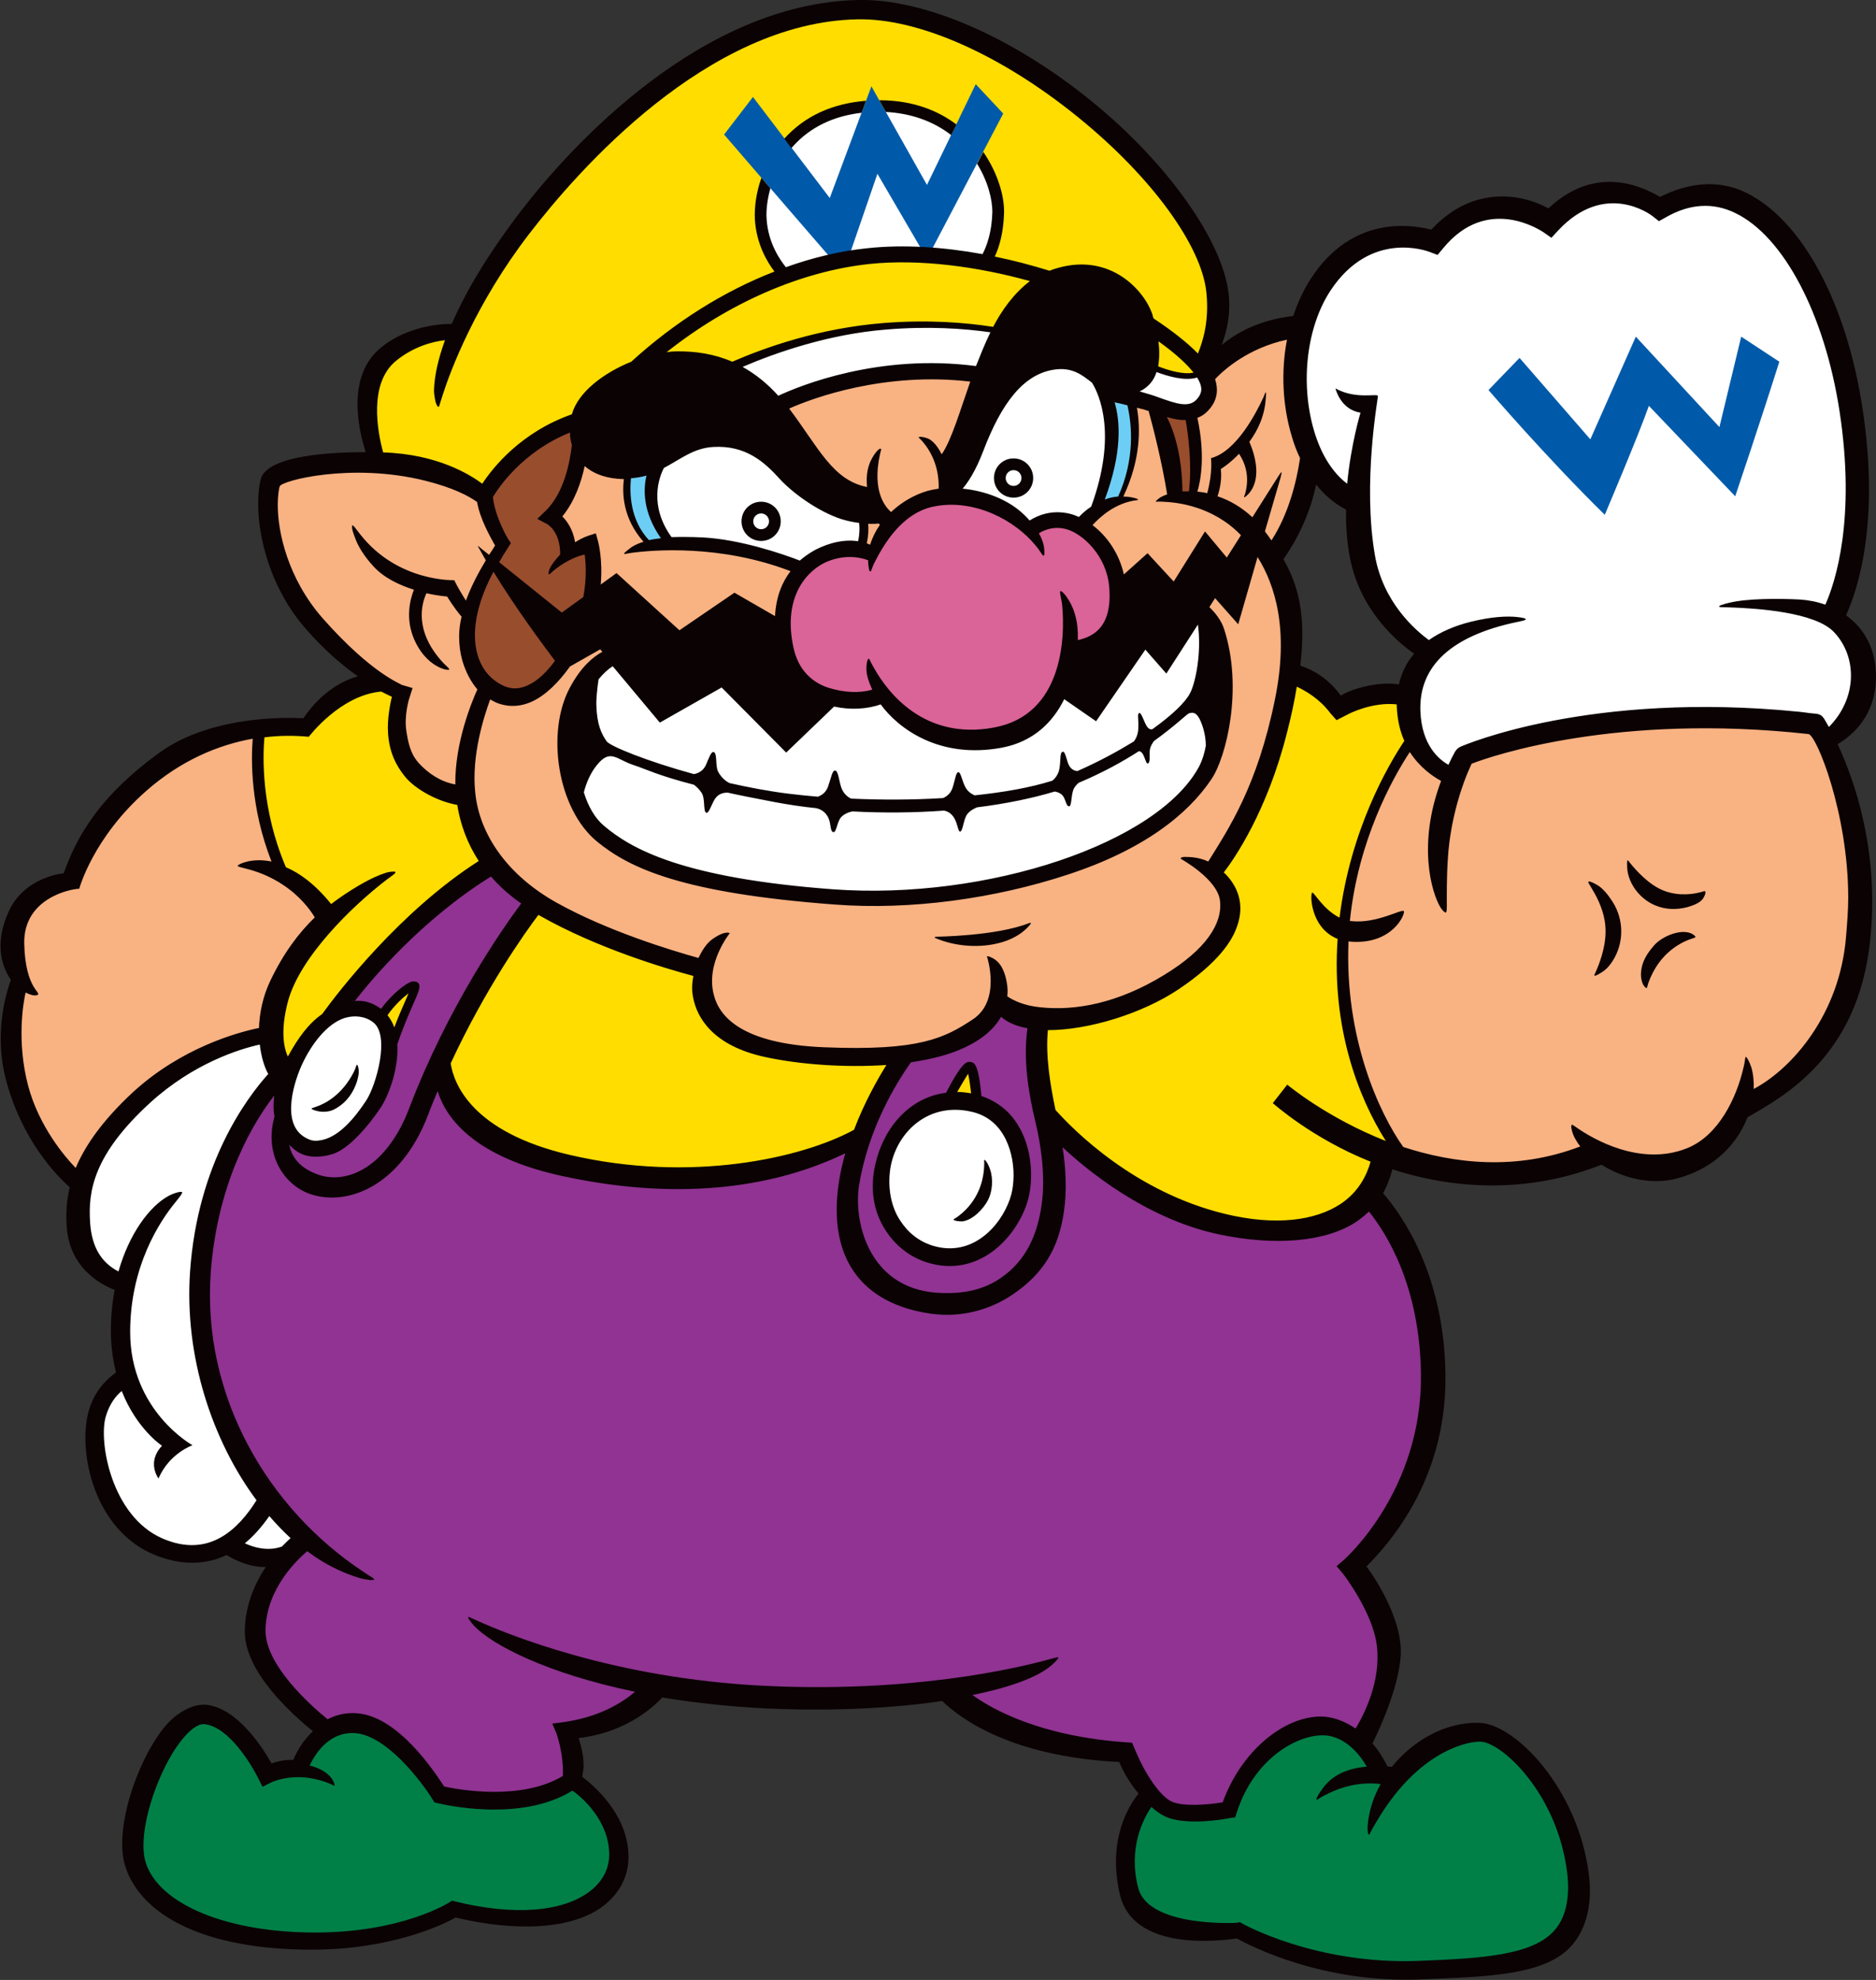
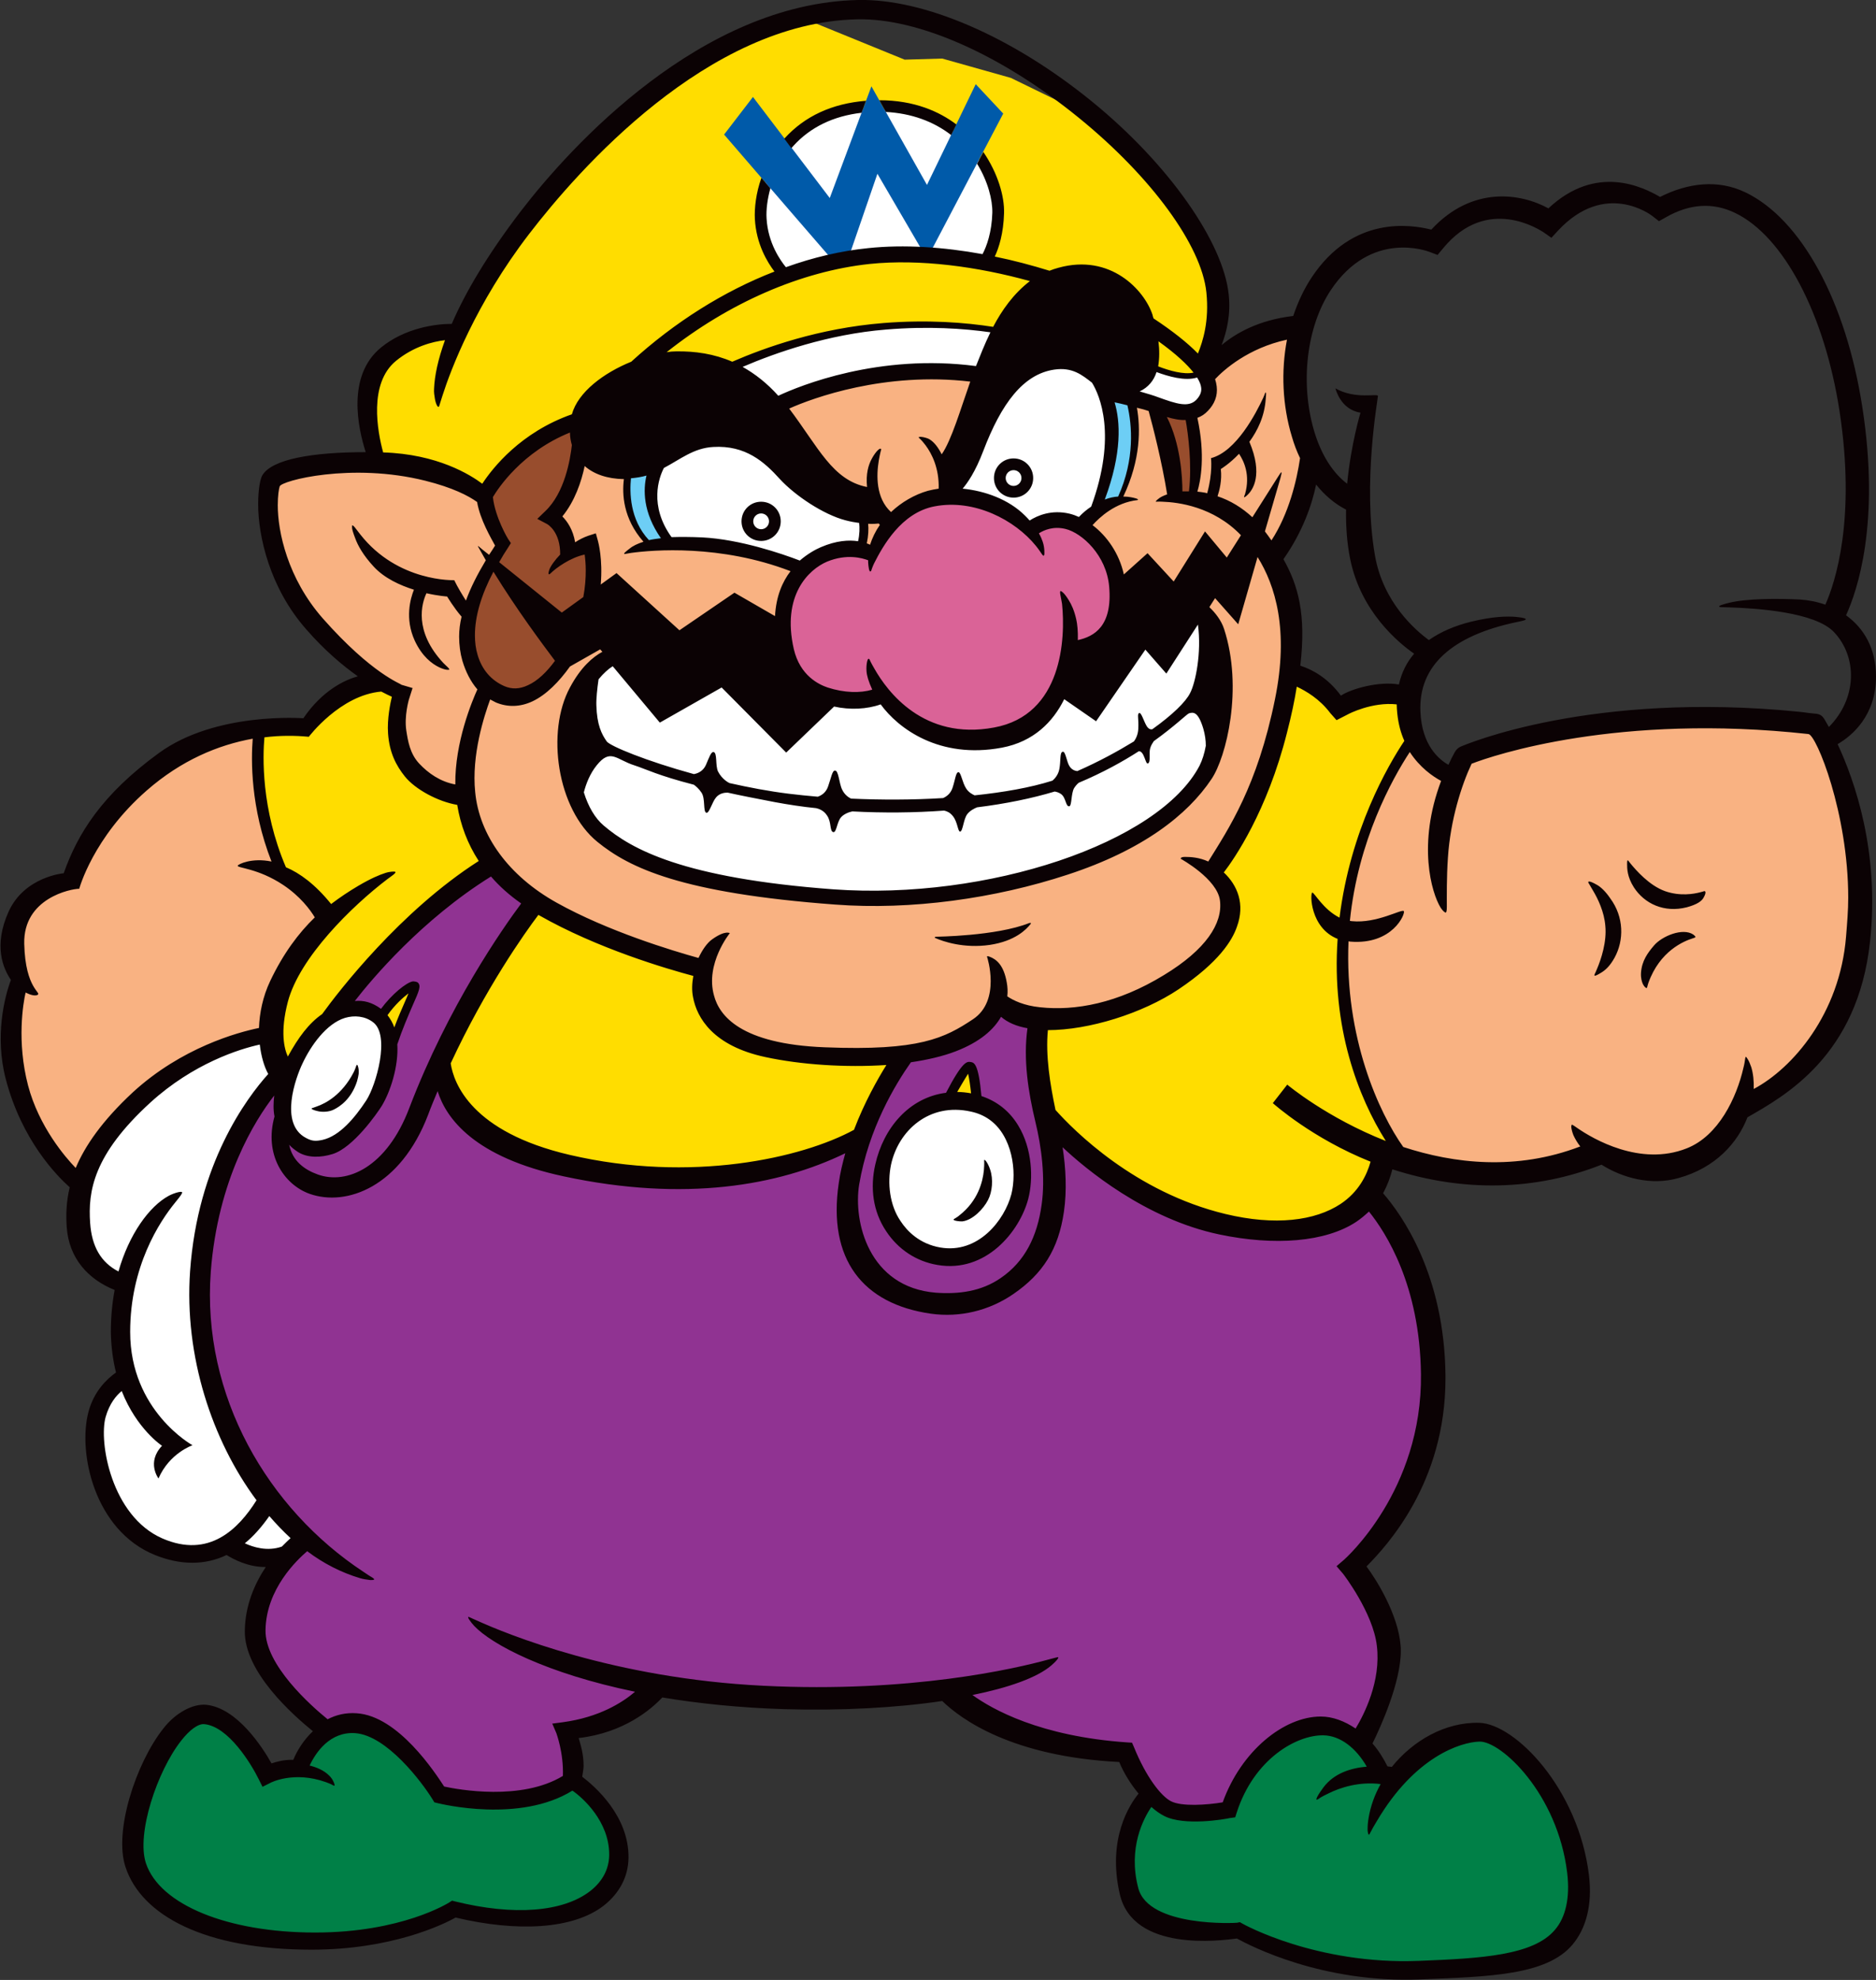
<svg xmlns="http://www.w3.org/2000/svg" version="1.1" id="Wario" x="0px" y="0px" viewBox="0 0 688.9 726.9" style="enable-background:new 0 0 688.9 726.9;" xml:space="preserve">
  <rect x="0" y="0" width="688.9" height="726.9" fill="#333333" stroke="none" />
  <style type="text/css">
	.st0{fill:#FFFFFF;}
	.st1{fill:#FFDD00;}
	.st2{fill:#F9B282;}
	.st3{fill:#005AA9;}
	.st4{fill:#6DCEF5;}
	.st5{fill:#DA6397;}
	.st6{fill:#984D2D;}
	.st7{fill:#903392;}
	.st8{fill:#008047;}
	.st9{fill:#0B0204;}
</style>
  <g>
-     <path class="st0" d="M533.1,285.2c0.4-1.1,4.6-8.1,4.6-8.1l61.6-13.1l43.9-0.4l22.7,2.1l5,7.4l8.9-8.9l5-17l-3.5-11.3l-7.8-8.5   l10.3-40l-3.5-28l-11.3-47.8l-13.5-24.1L639,74c0,0-13.8-3.9-14.2-2.5c-0.4,1.4-13.8,6-13.8,6l-11-5.7h-16.7l-13.1,9.9l-13.5-5.3   L540.5,79c0,0-10.3,7.1-11.3,8.2c-1.1,1.1-11.3,0.7-11.3,0.7l-11.7,0.4l-15.2,10.3l-8.9,13.1l-6.4,21.6l3.2,21.3l4.2,15.9   l14.9,13.8l2.5,13.8l3.9,15.9l7.8,13.5l13.5,12.4l-7.1,14.2c0,0-1.4,12.4-0.4,13.5c1.1,1.1,5,9.2,5,9.2L533.1,285.2z" />
-     <path class="st1" d="M142.6,130.7c0,0-6.7,6.4-6.7,7.4s-0.4,18.1,0,19.1c0.4,1.1,2.1,14.2,2.1,14.2l2.5,78.7l-8.2,2.1l-12.8,7.4   l-5.3,6l-6,1.4l-13.1,0.7c0,0-3.2,25.9,8.9,53.1l15.2,14.2l-5.3,8.9l-10.6,13.8l-3.9,19.5l2.8,12.8l58.5-0.4l8.5,18.1   c0,0,18.4,13.5,18.8,14.5c0.4,1.1,32.9,8.9,32.9,8.9l39.3,1.8l34.7-6.4l18.1-8.1l71.9-3.9l26.2,19.8l23,11.7l29.4,6.4l29.8-5.3   l9.6-6.7l4.3-14.9l8.9,2.5c0,0-24.1-31.9-22-84.7c2.1-52.8,26.6-73,26.6-73l-2.1-16.3c0,0-12-0.7-12,0.4c0,1.1-14.9,5.7-14.9,5.7   s-9.6-9.9-9.2-9.2c0.4,0.7-7.4-2.5-7.4-2.5L443.4,142l-2.1-8.9l5.7-15.9c0,0-4.3-23.4-3.2-22.3c1.1,1.1-22.3-33-22.3-33l-19.1-18.1   l-23.7-18.4l-31.2-15.2l-25.2-7.1l-13.8,0.4L293.2,6l-33.3,13.8l-25.5,18.4c0,0-28,26.6-28,27.6c0,1.1-21.3,24.8-20.9,25.9   c0.4,1.1-10.6,19.1-10.6,19.1l-6,11.3h-6.4l-11.7,3.5L142.6,130.7z" />
+     <path class="st1" d="M142.6,130.7c0,0-6.7,6.4-6.7,7.4s-0.4,18.1,0,19.1c0.4,1.1,2.1,14.2,2.1,14.2l2.5,78.7l-8.2,2.1l-12.8,7.4   l-5.3,6l-6,1.4l-13.1,0.7c0,0-3.2,25.9,8.9,53.1l15.2,14.2l-5.3,8.9l-10.6,13.8l-3.9,19.5l2.8,12.8l58.5-0.4l8.5,18.1   c0,0,18.4,13.5,18.8,14.5c0.4,1.1,32.9,8.9,32.9,8.9l39.3,1.8l34.7-6.4l18.1-8.1l71.9-3.9l26.2,19.8l23,11.7l29.4,6.4l29.8-5.3   l9.6-6.7l4.3-14.9l8.9,2.5c0,0-24.1-31.9-22-84.7c2.1-52.8,26.6-73,26.6-73l-2.1-16.3c0,0-12-0.7-12,0.4c0,1.1-14.9,5.7-14.9,5.7   s-9.6-9.9-9.2-9.2c0.4,0.7-7.4-2.5-7.4-2.5L443.4,142l-2.1-8.9l5.7-15.9c0,0-4.3-23.4-3.2-22.3c1.1,1.1-22.3-33-22.3-33l-19.1-18.1   l-31.2-15.2l-25.2-7.1l-13.8,0.4L293.2,6l-33.3,13.8l-25.5,18.4c0,0-28,26.6-28,27.6c0,1.1-21.3,24.8-20.9,25.9   c0.4,1.1-10.6,19.1-10.6,19.1l-6,11.3h-6.4l-11.7,3.5L142.6,130.7z" />
    <path class="st2" d="M178.4,182.4l-24.4-9.2c0,0-24.1-5-24.1-3.5c0,1.4-26.6,4.6-26.6,4.6l-4.3,5.7l4.6,30.5l16.3,22.7l18.8,17.7   l7.4,3.5l-0.7,13.1l2.5,10.3l6.4,8.1l15.6,6.7c0,0,9.2,20.5,9.2,21.6c0,1.1,15.6,14.9,15.6,14.9l20.2,11.3l42.9,16.3l3.2,13.8   l7.1,9.9l18.4,6.4l34.7,1.8l23-4.3l15.9-6.7l7.1-7.1l14.9,1.8l18.4,0.4l17.7-5.7l19.8-11l11-12l3.5-12c0,0-7.8-12.4-6.7-12.8   c1.1-0.4,13.5-23,13.5-23l10.6-30.1l3.9-22l-1.8-29.8l-5-8.5l6-10.6l8.9-25.2l-4.6-16.3c0,0,0.4-35.4,0.4-34.4   c0,1.1-17.4,4.6-17.4,4.6l-15.2,8.9l-1.8,3.2l0.4,7.1l-4.2,7.1l-11.3,0.4l-17.4-8.1l-46.1-4.3l-26.2-2.1l-20.6,2.1l-34,11   l-65.9,9.6L178.4,182.4z" />
    <polygon class="st0" points="289,102.4 298.5,97.4 323.7,94.2 335.4,93.9 353.1,94.6 361.2,97.1 365.9,85.4 365.5,72.6 361.2,60.6    348.8,46.7 335.4,40 313.1,40.4 298.2,44.3 291.8,49.9 280.8,67.6 279,79.7 280.5,89.2  " />
    <path class="st3" d="M311.6,94.6l10.6-30.8l18.2,31.2l28-53.3l-10.1-10.8l-17.9,37L320,31.7l-15.3,41l-28.2-37.1l-10.6,13.8   c12.8,14.9,41.2,47.7,41.2,47.7L311.6,94.6z" />
-     <path class="st3" d="M546.6,143.2c0,0,21.2,24.7,42.7,45.8c0,0,12.2-28.7,16.2-40l31.7,33.2c0,0,9-26.6,16.2-49.4l-14-9.2l-8,33.2   l-30.7-33.2L584,161.3L558,131.4L546.6,143.2z" />
    <path class="st0" d="M284.7,150.9c0,0,32.2-21.3,77.2-11.7l-11.7,37.2v5.3l15.6,3.5l9.9,8.1h18.1l7.8-4.6c0,0,10.3-24.1,4.6-49.6   l8.2,6.7l21.3,6.4l4.2-2.8l3.5-5l-2.1-7.8c0,0-3.9,5-25.9-4.3c-22-9.2-41.5-10.6-41.5-10.6l-3.9,0.7c0,0-26.2-6.4-53.9-2.1   c-27.6,4.3-56,17.7-56,17.7L284.7,150.9z" />
    <path class="st0" d="M242.2,167.2l-2.8,12l0.7,8.9l5.7,11.3l25.5,1.8l22.3,7.4l15.2-7.4l7.4,1.8l2.1-15.2L286.5,164   c0,0-23.7-13.8-23.4-12.8c0.4,1.1-14.9,10.6-14.9,10.6L242.2,167.2z" />
    <polygon class="st0" points="227.3,239.5 214.6,249 211,277.4 212.8,288 214.9,297.6 224.5,310 242.9,317.8 281.5,327.3    321.6,330.5 352,327.7 388.9,319.2 413.7,308.2 431.8,296.5 443.4,282.7 447.7,266.8 445.2,238.4 439.9,222.8 413.7,233.1    270.2,244.4  " />
    <path class="st4" d="M242.9,167.9L239,181l1.1,8.5l5.7,9.9l-7.1,0.7c0,0-11.3-9.6-7.8-30.1L242.9,167.9z" />
    <path class="st4" d="M406.6,144.2c0,0,5,21.6-4.3,43.6l7.8-3.5c0,0,10.3-15.9,5.3-39L406.6,144.2z" />
    <polygon class="st5" points="320.2,203.3 329,189.9 341.8,182.8 354.2,182.1 368,187 379.7,195.2 387.8,192 397,193.1 407.3,201.9    411.9,218.2 409.8,234.2 401.6,239.8 393.8,241.3 386.8,257.5 380.4,266.1 368.3,271 353.8,272.1 338.6,267.1 323.7,256.1    311.3,257.2 297.1,255.1 288.6,245.5 287.9,224.6 292.9,210.4 301,204 314.1,201.9  " />
    <path class="st6" d="M213.2,156.6c0,0-2.1,15.2-1.8,16.3c0.4,1.1-3.2,9.9-3.2,9.9l-6,6.7l5.3,7.8l0.7,4.6l9.2-2.8v21.3   c0,1.1-5,12-5,12l-5,8.5l-6,7.8l-9.2,6.4l-8.1,0.4l-7.8-5.3l-5.3-13.5l0.7-12l13.1-24.8l-6.4-17.4l11.3-16.3l14.9-8.9L213.2,156.6z   " />
    <polygon class="st6" points="424.7,149.1 432.1,182.4 437.4,183.5 438.8,171.1 437.1,152  " />
    <polygon class="st2" points="95.2,267.8 94.8,284.5 99.4,307.9 103.3,320.3 120.7,335.5 115.7,344 104.7,356.8 100.5,378.4    83.5,385.1 65.4,393.2 43.1,411.7 32.8,427.6 30.7,435.1 19.7,424.8 9.4,406.7 4.8,380.1 7.7,360.3 6.6,338 13.7,329.8 25.4,323.8    34.6,304.7 54.8,283.8 75.3,272.1  " />
    <path class="st2" d="M519.6,270.7c0,0-23.4,28-26.6,71.9c-3.2,43.9,17.7,77.2,24.1,84.7l31.9,4.3l38.6-7.8l18.8,5l12.8-1.1   l11.7-7.8l8.5-12.8l20.6-12.4l16.3-20.2l5.7-26.2l-0.4-36.5l-8.2-33.3l-5.3-13.1l-57-0.4l-36.5,3.2l-36.5,9.9l-4.3,8.1l-9.6-7.8   L519.6,270.7z" />
    <path class="st7" d="M522.1,474.4l-8.9-24.8l-11.3-11.3l-10.3,8.9l-27.3,3.5l-19.5-1.8L419,438.2L394.2,418l-10.6-6.4l-3.9-25.9   l0.7-11.7l-13.1-6l-8.1,9.6l-11.3,6l-15.9,3.5l-7.4,12.4l-8.1,17.7l-22,8.5l-25.2,3.5l-27.6,2.1l-30.5-2.1l-19.8-6.4l-18.4-10.3   l-8.9-12.4l-2.5-6.7l17.7-36.5l16.6-24.4l-14.5-15.2l-23.7,17l-21.3,19.5c0,0-11.3,14.9-11.7,15.9c-0.4,1.1,9.9-1.1,9.9-1.1   l3.9,3.2l1.1,2.1l6.4-7.4l6-3.5l-1.8,6.4l-5.7,12l-37.6,12.8l-12.4,11c0,0-11.7,21.3-12,22.7c-0.4,1.4-8.1,37.2-8.1,37.2l-0.7,23   c0,0,2.8,21.3,3.9,21.6c1.1,0.4,13.1,25.9,13.1,25.9l10.6,18.8l11.7,12.4l-13.5,12.8l-4.6,14.9c0,0-0.7,11.3,0.4,11.7   c1.1,0.4,11,17,11,17l13.5,13.5l9.9-3.2l8.5,2.1l12,9.6l10.3,13.8l23.7,2.1l17.4-3.9l8.1-3.2v-8.9l-1.8-8.5l16.3-4.6   c0,0,15.6-13.8,15.9-12.4c0.4,1.4,18.4,1.8,18.4,1.8l44.3,2.8c0,0,35.1-3.2,34-2.8c-1.1,0.4,13.1-1.1,13.1-1.1l30.5,18.8l21.3,4.3   l12,0.4l4.3,11.3l11.7,9.2l10.3,1.1l10.6-1.1l9.6-16.7l13.1-9.6l12.8-4.3l10.6,3.9l4.3,1.8l3.9-11.7l5.3-18.8l-1.1-8.9l-11.3-24.1   l19.1-27.6l7.8-24.1l3.2-18.8L522.1,474.4z M346.7,405.6l4.3-8.1l5-5.3l2.1,6l1.4,9.2L346.7,405.6z" />
    <polygon class="st0" points="98.7,380.1 103.7,394.3 92.7,408.8 82.4,428 75,449.9 73.6,479.7 76.7,502.7 83.8,525.8 95.5,547    110.4,564.4 104.4,572.9 94.8,573.6 83.5,568.3 69.3,570.8 57.6,568.3 46.3,560.1 38.1,546.3 34.9,525.1 38.8,513 47.3,507    44.1,486.4 46.3,471.9 34.6,465.2 29.3,452.4 30.7,429 39.9,414.9 60.1,396.4 79.2,385.1  " />
    <polygon class="st0" points="135.2,371.3 126.3,369.9 116.1,376.6 106.5,391.8 104.4,402.5 105.1,413.1 110.8,419.8 117.5,421.6    126.7,417.7 136.6,407.1 141.9,394 143.4,380.1 139.5,374.1  " />
    <path class="st0" d="M352.7,404.2c10.6,0.4,25.5,10.6,21.6,32.6c-3.9,22-18.4,25.9-30.1,24.8c-11.7-1.1-22.7-14.5-19.8-30.5   C327.2,415.2,335.7,403.5,352.7,404.2" />
    <polygon class="st8" points="109.7,650.8 115,640.5 123.9,632.8 132.7,631.7 145.5,641.3 155.8,651.5 161.1,659 187.6,662.2    201.1,658.3 211,652.9 222,666.4 226.3,677 225.9,690.5 218.8,699 207.1,703.3 192.2,704.7 166.7,701.1 141.2,710.4 121.4,712.5    87.7,711.1 64,702.6 54.8,693 48.4,682.7 51.6,655.8 60.8,641.3 70.4,631.7 77.5,629.9 89.9,637.4 98,651.9  " />
    <path class="st8" d="M421.8,659.3l-5.7,9.2c0,0-2.5,10.6-2.5,12.4c0,1.8,1.8,15.9,1.8,15.9s3.5,6.7,4.6,7.1c1.1,0.4,17.7,6,17.7,6   l17-1.1l26.2,10.3l43.6,4.3l32.6-2.1l12-5.3l8.9-8.9l2.8-11.3l-3.9-21.3l-13.5-23.7l-12-11l-8.9-3.5l-9.9,1.4   c-0.7,1.1-13.1,7.8-13.1,7.8l-5.7,7.1l-7.4-0.7l-5.7-12.4l-8.9-4.6l-8.2-2.1l-14.9,6l-6.4,7.4l-8.1,11l-1.8,6.4l-12.8,2.8   l-10.3-2.1L421.8,659.3z" />
    <path class="st9" d="M349.3,49.6l1.9-3.9c-6.2-4.7-15.4-8.9-28.3-8.9l2.4,4.3C334.6,41.6,342.7,44.5,349.3,49.6 M291.4,53.5   c6.2-6.8,14.6-10.9,25-12.1L318,37c-12.4,1-22.4,5.6-29.8,13.7c-0.1,0.1-0.1,0.1-0.2,0.2l2.6,3.5C290.9,54.1,291.1,53.8,291.4,53.5    M116.5,407.9c1.9,0.5,4.4,0.3,6-0.5c2.3-1.1,6.5-3.9,8.6-10.4c0.3-1.1,0.5-1.9,0.6-2.7c0.2-2-0.4-3.2-0.4-3.2   c-0.5-0.6-0.4,0.6-1.5,2.7c-4.2,8.1-10.2,11.3-13.4,12.4c-1.3,0.5-1.7,0.6-1.7,0.6C113.7,407.1,115.6,407.7,116.5,407.9    M353.5,448.4c3.7-0.5,7.6-4.5,9.3-7.8c1.6-3,2-7.7,0.8-11.2c-0.8-2.5-2.3-4.4-2.2-3.2c0,0,0.1,0.9-0.1,3.4   c-0.4,4.3-2.2,11.3-9,16.6c-0.7,0.6-1.1,0.8-1.9,1.3C349.3,448.1,352.3,448.5,353.5,448.4 M377.9,338.9c-12.1,4.8-34.2,5-34.2,5   s-0.9,0.2-0.2,0.5c2.7,1.2,10.4,3.9,20,2.5c9.3-1.4,13.4-5.7,14.9-7.6C379,338.6,377.9,338.9,377.9,338.9 M279.5,198.6   c4,0,7.2-3.2,7.2-7.2c0-4-3.2-7.2-7.2-7.2s-7.2,3.2-7.2,7.2C272.3,195.4,275.5,198.6,279.5,198.6 M279.5,188.5   c1.6,0,2.9,1.3,2.9,2.9c0,1.6-1.3,2.9-2.9,2.9s-2.9-1.3-2.9-2.9C276.6,189.8,277.9,188.5,279.5,188.5 M372.2,168.3   c-4,0-7.2,3.2-7.2,7.2s3.2,7.2,7.2,7.2c4,0,7.2-3.2,7.2-7.2S376.2,168.3,372.2,168.3 M372.2,178.4c-1.6,0-2.9-1.3-2.9-2.9   c0-1.6,1.3-2.9,2.9-2.9c1.6,0,2.9,1.3,2.9,2.9C375.1,177.1,373.8,178.4,372.2,178.4 M688.9,248.4c0-10.5-4.6-17.9-11-22.5   c4.1-9,12.6-33.7,6-76.3c-6-39-22.5-69.2-43-79c-10-4.8-21-3.5-31.3,1.7c-6.2-3.6-23.4-12.3-41,4.2c-10-5.5-27.9-8.5-43,7.8   c-7.6-1.9-28.8-5.2-43.9,17.5c-2.8,4.2-5.1,9.1-6.8,14.2c-12.9,1.5-21.3,6.5-26.3,10.7c1.9-5,3.4-11.3,2.6-18.6   c-2-19.1-21.9-47.8-50.3-70.9c-29.5-24-61.8-37.7-85.7-37.2c-57.7,1.2-105.5,53.5-124,77.6c-12.3,16.1-20.4,29.9-25.3,41.3   c-5.9,0-17.2,1.5-26,8.7c-12.7,10.4-8.4,29.7-5.6,38.4c-19.7,0-34.3,2.6-37.9,8.4c-0.8,1.2-1.6,5.1-1.6,10.7   c0,11.5,4.1,30.6,17.7,46c6.7,7.7,13.4,13.3,18.9,17.2c-4.7,1.3-13,5.1-20,15.4c0,0-32.2-2.5-53.1,12.8   c-20.9,15.2-29.8,29.6-34.9,44.1c0,0-14.3,1.2-20.2,14c-5.8,12.8-1.9,21.1,0.7,25c0,0.1,0.1,0.1,0.1,0.2c-2.3,6.1-6,20.5-1.9,36.3   c5.9,22.6,18.8,35.6,23.5,39.8c-1.3,5.4-1.4,10.2-1.1,14.6c0.8,11.5,7.9,19.2,17.6,23.1c-0.9,4.8-1.4,10-1.4,15.4   c0.1,5.6,0.8,10.5,1.9,14.9c-3.4,2.4-8.1,6.9-10.1,14.4c-4,14.9,2.1,43.6,24.4,52.6c9.4,3.8,18.4,3.8,26.3,0   c2.6,1.6,8,4.5,14.4,4.4c-4,6-7.6,14-7.7,23.5c-0.2,15,17.5,30.7,25,36.8c-3.4,3.2-5.8,7.1-7.2,10.5c-3.5-0.1-6.1,0.7-8,1.3   c-3.3-5.9-12.6-20.3-23.9-21.5c-4.8-0.5-11.3,2.8-15.9,8.8c-10,12.7-18.2,37.7-13.8,50.8c5.9,17.8,29.2,30.3,68.3,30.3   c29.5,0,48.5-9.3,52.9-11.8c22.7,5.4,43.1,4.3,54.3-4.3c5.9-4.6,9.1-10.7,9.2-17.6c0.2-15.4-12.4-26.3-17-29.8   c0.2-1.4,0.5-2.8,0.5-4c0-4.5-1.1-7.7-1.8-10.2c16.5-1.9,26.6-10.5,30.7-14.9c13.3,2.2,28.3,3.8,45,4.3c20.7,0.6,41-0.5,57.8-3   c6.9,6.7,25.6,20.4,65,22.4c1.7,4.1,4.2,8.1,7.1,11.6c-3.2,3.9-11.6,16.5-6.9,36.9c4.9,21.3,36.9,17.1,43,16.3   c5,2.7,31.4,16.5,67.5,15c25.2-1,46.2-1.5,55.7-12.7c5-5.9,7.4-14.6,6.1-25.5c-3.8-31.6-27-55.6-40.3-56   c-12.5-0.3-24.3,6.5-32.1,16.2c-0.5-0.1-1-0.1-1.6-0.2c-1.5-3-3.3-5.9-5.5-8.4c3-6.1,10.4-22.4,10.4-34c0-0.7,0-1.4-0.1-2.1   c-0.9-11.1-8.6-23.7-12.5-28.9c7.4-7.5,29-30.6,29-69c0-0.4,0-0.8,0-1.2c-0.4-37.2-16.2-59.1-22.9-66.8c1.6-3,2.7-6,3.4-8.8   c26,8.4,52.5,7.9,76.8-1.7c7.6,4.8,18.2,7.8,28.3,4.9c13.7-3.8,21.7-13,25.3-22.3c13.6-7.8,40.5-22.5,45-64.5   c3.6-33-5.7-59.2-11.9-72.5C680,270.2,688.9,262.8,688.9,248.4 M488.7,106.5c14.8-22.2,35.5-14.3,36.3-14l2.9,1.1l2-2.4   c16.3-19.9,35.9-6.5,36.8-6l3,2.1l2.5-2.7c17.2-18.4,34-5.8,34.7-5.2l2.3,1.8l2.5-1.4c8.7-5,17.3-5.6,25.5-1.6   c17.7,8.5,32.8,37,38.3,72.7c6.1,39.8-1.6,63-5.2,71.1c-3.1-1.1-6.3-1.7-9.4-1.9c-8-0.4-19.4-0.4-25.9,1.2   c-1.7,0.4-5.1,1.3-3.1,1.6c0,0,0.8,0,3.3,0.1c9.2,0.3,31.5,1.6,38.4,9.2c8.4,9,8.5,24.1-2,34.7c-1-1.8-1.7-2.9-1.8-3.1   c-0.6-0.9-1.4-1.7-3.3-1.8c-1.4-0.1-2.8-0.3-4.2-0.5c-0.6-0.1-1.2-0.1-1.8-0.2c-76.2-7.6-122.3,12-124.3,12.9   c-0.8,0.4-1.4,1-1.9,1.8c-0.9,1.6-1.7,3.2-2.4,4.8c-3.4-1.9-9.8-7.1-10.3-19.6c-0.7-16.8,11.6-27.8,35.3-32.8   c1.4-0.3,3.9-0.7,3.3-1.2c0,0-0.2-0.4-3.4-0.7c-3.3-0.3-8.7-0.2-16.8,1.8c-5.6,1.4-10.9,3.6-15.3,6.7c-4.9-3.6-16.8-13.8-19.8-31.1   c-4.6-26.6,1.1-57.4,1.1-58.5s-8.1,1.4-15.6-2.8c0,0,1.8,7.8,9.2,8.9c0,0-3.5,11.5-4.9,26.1c-5.3-4-9.6-10.7-12.2-19.6   C477.4,140.5,479.8,119.9,488.7,106.5 M471.3,205.3c7.1-10.1,10.5-20.1,12-27.4c3.2,4,6.9,7.1,11,9.2c-0.1,6,0.3,12.1,1.5,18.1   c3.9,19.3,17.6,30.7,23.5,34.8c-2.7,3.1-4.6,6.9-5.6,11.3c-7.3-1.3-17.6,1.6-21.3,4.1c-4.9-6.7-10.8-9.7-14.9-11   C479.7,225.4,476.7,214.9,471.3,205.3 M446.8,141.9c-0.1-0.9-0.3-1.8-0.6-2.7c3.2-3.4,12.1-11.4,26.4-14.5   c-2.2,11.5-1.7,24.1,1.8,35.6c0.8,2.8,1.8,5.4,3,7.9c-1.2,8.2-4.1,20.4-10.5,30.2c-0.8-1.1-1.6-2.3-2.4-3.3l5.7-19.6   c0.8-2.9,0.4-2.5-0.8-0.6l-9.5,15c-3.8-3.5-8-6.1-12.8-7.7c0.7-2.1,1.7-5.9,1.2-10c0,0,3.2-1.9,6.7-5.6c1.8,2.7,4.2,7.8,2.2,14.8   c-0.1,0.4-0.7,1.4-0.1,1.1c0,0,0.4-0.2,0.9-0.7c2.1-1.9,5.9-7.5,0.8-19.6c3-4.1,5.6-9.4,6-15.8c0.1-0.9,0.3-3-0.2-2.1   c0,0-0.1,0.3-0.7,1.7c-2.6,5.6-9.9,19.8-19.2,22.2c0,0,0.7,5.3-1.4,12.9c-0.2-0.1-0.5-0.1-0.7-0.2c-1-0.2-2-0.3-2.9-0.4   c1.2-4,3-13.3,0-27.1c1.4-0.5,2.7-1.3,3.9-2.6C446,148.3,447.2,145.3,446.8,141.9 M433.6,315.3c0,0,13.5,7.4,14.4,15.4   c1,8.3-5.1,17.9-20.6,27.3c-17,10.4-32.6,13.2-45.5,11.8c-5.9-0.6-9.8-2.5-12-4c0.2-1.8,0.1-3.5-0.2-5.1c-1.1-6.3-3.7-8.5-6.4-9.5   c-0.9-0.3-0.9-0.1-0.8,0.2c0,0,5.2,15.9-5.2,22.8c-10.4,6.9-19.6,11.7-54.4,10.3c-31.2-1.2-38.8-11.8-40.7-19   c-3.3-11.7,5.8-22.9,5.8-22.9s-1.6-1.2-6.4,2.2c-1.9,1.3-3.7,3.9-5.1,6.9c-9.4-2.6-33.3-9.8-52.1-20.3   c-17.6-9.8-28.4-24.7-29.9-40.6c-1.4-13.6,3.3-28,5.5-34c0.7,0.4,1.4,0.7,2.1,1.1c4.3,1.8,8.9,1.7,13.4-0.4   c5.1-2.4,9.8-7.2,13.8-12.8l11.1-6.3l0.8,0.9c-3.5,1.9-7.9,5.6-11.9,13.1c-8.8,16.2-4.8,44.6,10.1,56.7c11.7,9.5,30.7,18.8,87.3,23   c27.8,2.1,58.7-2.2,85.4-11c27.5-9,44-21.9,52.8-35.1c5.4-8,11.7-33.3,4.6-55.1c-1-3.1-3.2-5.9-5.4-8l2.1-3.3l8.5,9.6l7.1-24.7   c6.5,10.4,11.6,26.8,6.4,52.2c-6.5,32-17,47.5-24.5,59.6c-3.2-1.5-6.4-1.7-8.5-1.7C433.3,314.6,433.6,315.3,433.6,315.3 M109.5,423   c3.6,2.2,8.4,2,12.6,0.7c7.6-2.3,16.5-15.1,18.1-17.7c3.1-5.1,6.2-14.4,5.7-22.6c1.8-5.4,4-10.5,5.6-14.2c2.5-5.6,3.2-7.3,1.9-8.5   c0,0-0.3-0.2-0.8-0.3c-0.4-0.1-1-0.1-1-0.1c-2.4,0.4-7.7,4.7-11.7,10.1c0,0-0.1-0.1-0.1-0.1c-3.2-2.3-6.2-3.1-9.5-2.8   c6.3-8.1,24.6-29.9,50-45.7c3.1,3.6,6.8,6.9,11.1,9.9c-6.7,9-26.8,37.6-41.1,75.1c-8.3,21.9-23,28.2-33.6,24.4   c-5-1.8-9.3-5-10.5-10.9C107.2,421.4,108.3,422.2,109.5,423 M111.1,390.4c3-6.4,8.7-14.6,15.6-16.7c3.4-1,7.3-0.7,10.3,1.6   c6.4,4.8,1.1,23.2-2.5,28.7c-4.2,6.4-9.8,13.1-16.1,14.5c-2.4,0.5-3.8,0.5-6-0.7C102.4,412.6,108.6,395.6,111.1,390.4 M142.3,372.7   c2.7-3.8,5.7-6.5,7.7-8c-0.4,1-0.9,2.2-1.4,3.3c-1.1,2.5-2.5,5.7-3.8,9.2C144.2,375.5,143.3,374,142.3,372.7 M197.7,335.9   c0.1,0,0.1,0.1,0.2,0.1c21.6,12.3,47,19.7,56.7,22.3c-0.5,2.7-0.6,5.4-0.1,7.8c1.4,7.6,7.4,17.9,26.6,22c13,2.8,29.4,3.9,44.4,2.9   c-3.3,5.3-8.1,13.8-11.9,23.8c-19.1,10.4-59.8,19.6-104.4,9.2c-36.1-8.4-42.6-26.3-43.7-33.6C178.2,363,192.7,342.5,197.7,335.9    M315.5,434.9c3.5-20.7,13.3-36.8,19-44.9c6.1-0.9,11.7-2.2,16.4-4c9.1-3.5,14.1-8.1,16.7-12.7c2.4,2.1,5.7,3.5,9.7,4.2   c-1.6,11.5,0.3,23.5,2.9,34.3c2.3,9.4,3.7,20.8,2.3,30.5c-1.6,11.6-6.1,20.8-15,26.9c-7.1,4.9-15.3,6-23.8,5.4   C318.9,472.6,313.3,448.4,315.5,434.9 M186.6,197.9c-0.1-0.1-4.8-8-5.6-15.4c1.9-3.2,10.7-16.6,28.3-23.7c0,1.6,0.3,3.2,0.7,4.6   c-0.6,5.3-2.6,17.5-9.8,24.3l-2.9,2.8l3.6,1.9c0.2,0.1,4.9,2.8,4.8,11.2c-2,2.1-3.5,4.2-4,5.6c-0.4,1.2-0.5,2.3,0.6,1.2   c1.8-1.8,7.1-5.7,12.4-6.8c0.2,1.5,0.4,3.5,0.4,5.8c0,2.8-0.2,6.1-0.9,9.8l-7.9,5.7l-23-18.5c1-1.8,2.1-3.6,3.3-5.4l1-1.6   L186.6,197.9z M236.3,198.9c-2.2,0.7-3.9,1.5-5.2,2.6c-0.8,0.6-2.5,1.9-1.7,1.9c0,0,0.5-0.1,2.3-0.4c8-1.1,32.8-3.2,58.6,6.7   c-3,3.9-5.3,9.2-5.7,16.5l-14.9-8.6l-20.2,13.8l-23.1-21l-5.8,4.2c0.8-9.3-0.9-15.5-1-15.9l-0.8-2.9l-2.8,0.9   c-1.7,0.6-3.3,1.4-4.8,2.4c-0.8-4.7-2.9-7.7-4.7-9.5c4.6-5.6,7-12.8,8.2-18.5c3.4,3,8.3,4.7,14.4,4.8   C228.4,181.4,228.8,190.4,236.3,198.9 M242.7,197.6c-1.6,0.2-3.1,0.4-4.4,0.7c-7.1-7.6-7.1-17.6-6.6-22.7c2.1-0.2,4-0.5,5.7-1   C236.2,179.7,236,188,242.7,197.6 M409.3,147.7c1.5,0.3,3.1,0.7,4.7,1.1c1.7,7.2,2.8,19.8-3.4,33.5c-1.5,0.1-3.1,0.4-4.9,1.1   C412.1,166.2,411.4,154.7,409.3,147.7 M417.5,149.7c1.7,0.4,3.2,0.8,4.3,1.2c1.5,5.4,4.9,18.7,6.8,30.6c-1.4,0.5-2.5,1-3.3,1.7   c-0.4,0.3-1.2,1-0.7,1c0,0,0.7-0.1,2.4,0c5.5,0.2,18.5,1.7,28.7,12.3l-5.2,8.2l-8-9.6L431,213.5l-9.6-10.4l-8.7,7.8   c-1.7-7.7-6.2-14.1-11.5-18.1c2.6-2.9,8.4-8.3,16.5-9.2c0,0,0.7-0.2-0.5-0.6c-1-0.3-2.7-0.7-4.7-0.7   C419,168.6,418.8,157.1,417.5,149.7 M425.4,125.3c6.7,4.8,10.6,8.6,12.9,11.5c-3.6,0.8-8.9-0.7-13-2.3   C425.8,131.6,425.8,128.4,425.4,125.3 M439.6,138.6c1,1.6,1.4,2.8,1.5,3.8c0.1,1,0,2.5-1.8,4.4c-2.9,2.9-7.2,1.5-14.1-1   c-1.3-0.5-3.9-1.3-6.7-2.1c3.2-1.5,5.2-4,6.2-7.1C429,138.2,435.2,140,439.6,138.6 M436.6,180.4c-0.8,0-1.6,0-2.4,0   c0-5.3-0.7-17.5-5.7-27.3c2.3,0.7,4.7,1.2,6.9,1.1C436.3,159.3,437.8,170.6,436.6,180.4 M356.3,140.1c-3.5,9.9-6.9,21.6-10.5,26.7   c-1.2-2.4-2.7-4.5-4.6-5.6c-1.3-0.7-4.7-1.3-3.6-0.3c0,0,0.7,0.5,2.3,2.6c2.3,3.1,5,8.4,4.8,15.9c-1.4,0.2-2.8,0.5-4,0.8   c-4.9,1.4-9.7,4.2-13.5,7.8c-5.6-5.1-5.4-13.5-4.5-18.9c0.5-2.9,0.9-4.1,0.9-4.1c-0.3-1-2.1,0.9-3.4,3.3c-1.3,2.3-2.3,5.7-1.8,10.5   c-12.7-2.5-17.8-14.5-28.6-28.8C298.5,146.1,324.9,136.4,356.3,140.1 M285.8,145.3c-4.1-4.6-8.6-8.1-13.1-10.6   c12.1-5.2,31.5-12,52.6-13.7c15.5-1.3,28.6-0.4,38.4,1c-2.2,4.5-3.9,8.9-5.3,12.4C322.8,129.7,293.7,141.6,285.8,145.3    M318.8,192.3c1.7,0.1,3,0,3.9-0.1c0.1,0.2,0.3,0.3,0.4,0.5c-1.6,2.3-2.8,4.8-3.6,7.3c-0.4-0.2-0.8-0.4-1.2-0.5   C318.9,196.7,319,194.2,318.8,192.3 M318.8,205.7c0,0.3,0,0.5,0,0.8c0.1,1.3,0.3,4.1,1.1,3.1c0,0,0.5-1.6,1.1-2.8   c3.1-6.1,9.9-18.6,22.2-20.9c14.6-2.8,29.5,5,37.2,14.5c2.2,2.7,2.8,4.6,3.1,3.1c0,0,0.2-2.3-0.6-4.6c-0.3-0.9-0.7-1.9-1.4-3.1   c1.9-1.2,5.3-2.7,9.8-1.6c6.1,1.5,15,9.7,16,21.1c1.3,14.7-5.6,18.4-11.5,19.7c0.1-3.3-0.2-6-0.6-7.7c-0.7-3.1-1.7-5.3-2.7-6.9   c-1.7-2.8-2.6-3.2-2.6-3.2c-1.3-1.1-0.2,2.3,0.1,4.5c1.3,12.6,0.2,40.8-25,45.4c-25.9,4.8-39.2-13.3-43.9-21.6   c-1.4-2.4-1.7-3.2-1.7-3.2c-0.8-1.7-1.4,1.8-1.2,4.1c0.1,1.6,0.7,3.7,2.1,6.8c-4.4,1.3-10.2,1.2-16.4-0.8   c-3.2-1.1-10.1-4.3-12.4-14.1c-4.5-19.7,5.4-29.2,12.2-32.1C311,203.2,316.7,204.9,318.8,205.7 M306.3,259.4   c5.8,1.3,12.1,1,17.1-0.8c6.4,8.8,21.5,20.2,44.5,15.9c11.7-2.2,18.8-9.5,22.9-17.8l11.7,8.1l18.1-26.3l7.7,8.8l11.6-18   c1.4,10.3-0.9,21.5-2.9,25.2c-1.6,3.2-6.4,7.9-13.8,13.2c-0.6,0.2-1.4,0-2.1-1.1c-1.1-1.8-2-5.2-2.8-4.8c-0.8,0.4-0.1,1.9-0.3,5.8   c-0.1,2.2-1,3.8-1.6,4.6c-5.9,3.6-12.8,7.4-20.8,10.9c-0.9-0.1-2-0.5-2.8-1.7c-1.1-1.5-1.5-5.8-2.6-5.4c-1.1,0.3-0.6,3.3-1.2,6.4   c-0.4,2.1-1.7,3.5-2.5,4.2c-8.2,2.6-18.1,4.3-28.6,5.4c-0.9-0.4-2.2-1.1-3.1-2.5c-1.4-2.1-1.9-5.9-2.8-6c-1-0.1-1.2,2.7-2.2,5.7   c-0.7,2.2-2.3,3.3-3.5,3.8c-11.2,0.7-22.8,0.7-33.8,0.2c-1-0.5-2.3-1.4-3.2-3.2c-1.2-2.3-1.3-7.2-2.7-7.1c-1,0-1.4,2.7-2.5,5.8   c-0.8,2.4-2.6,3.4-3.8,3.8c-3.7-0.3-7.3-0.7-10.7-1.1c-7.3-0.9-14.6-2.3-21.7-3.9c-0.5-0.2-2.8-1.5-4.2-4.2c-1.1-2.2-0.2-7-1.7-7.2   c-0.9-0.1-1.6,2-2.8,4.8c-1.1,2.4-3.2,3.1-4.4,3.3c-17.5-4.8-30.8-10.3-32-12c-1.9-2.7-3.6-6.1-3.8-13.2c-0.1-2.3,0.3-6.2,0.8-9.6   c1.8-2.2,3.6-3.8,5.2-4.8l17.3,20.7l22.7-12.9l23.7,23.9L306.3,259.4z M233,281c4.3,1.4,8.6,3.7,21.8,7.1c0.7,0.5,1.8,1.4,2.8,2.9   c1.5,2.2,0.5,7.1,1.8,7.4c1.1,0.2,2.1-4,3.6-5.7c1.3-1.5,3.1-1.7,4.2-1.7c4.9,1.1,10.7,2.2,17.4,3.5c4.9,0.9,10,1.7,15.1,2.2   c0.9,0.2,2.8,0.8,4,2.7c1.7,2.4,0.9,5.8,2.3,6.1c1.2,0.2,1.3-3.6,2.8-5.4c1.1-1.3,3.1-2,4.2-2.2c11.3,0.6,22.8,0.5,33.7-0.3   c0.9,0.2,2.1,0.6,3.2,2c1.8,2.2,1.8,5.8,2.7,5.7c1-0.1,1.2-4.6,2.6-6.4c1-1.3,2.6-2.1,3.6-2.5c10.5-1.3,20.2-3.3,28.5-5.8   c0.7,0.1,1.6,0.4,2.3,0.9c1.9,1.3,1.7,4.8,3.1,4.5c0.9-0.2,0.6-4.6,1.7-6.6c0.5-0.8,1.1-1.5,1.7-2c8.8-3.7,16.2-7.8,22.1-11.6   c2-0.1,2.4,4.8,3.3,4.5c1.2-0.4,0.3-3.8,0.9-5.7c0.3-1,0.9-1.9,1.3-2.5c7.8-5.6,12.1-9.9,12.9-10.2c1.6-0.5,3.4-0.7,5.3,5.7   c0.6,2.1,0.9,4.2,0.9,6.2c-0.5,2.8-1.3,5.3-2.3,7.3c-14.9,28.5-78,49.5-134.5,45.4c-55.3-4.1-74.2-14.8-84.3-23.4   c-3.2-2.7-5.7-7-7.3-12.2c0.8-3.1,2.2-6.8,4.7-9.9C224.2,274.6,226.3,278.9,233,281 M400.7,186c-1.5,1-3,2.2-4.5,3.8   c-1.1-0.5-2.2-0.9-3.4-1.2c-6.7-1.6-11.9,0.7-14.7,2.5c-0.5-0.6-1.1-1.2-1.7-1.8c-6-6-14.8-9.1-22.9-9.9c1.7-2,4.6-6,7.6-13.9   c6.6-17.3,14.6-28.1,26-29.8c6.7-1,10.3,2,13.9,4.8C403.8,145,410.3,159.8,400.7,186 M364.7,120c-10.2-1.6-24-2.7-40.3-1.4   c-23.7,1.9-43.5,9-55.5,14.2c-6.7-2.9-13.6-3.9-20.6-3.8c-1.1,0-2.3,0.1-3.5,0.3c22.8-18.1,49.3-29.7,74.6-32.4   c18.5-1.9,39.7,1,58.8,6.3C372.2,107.8,367.9,113.9,364.7,120 M261.9,164.1c11.9-0.7,18.8,5.5,24.4,11.7   c5.7,6.2,16.1,13.1,24.1,15.2c1.9,0.5,3.6,0.8,5.1,1c0.2,1.7,0.2,4.1-0.4,6.7c-3.3-0.5-7.9-0.3-13.7,2.2c-2.1,0.9-4.9,2.5-7.7,4.9   c-6.5-2.5-22-7.8-35.8-8.5c-4.4-0.2-8.1-0.2-11.3-0.1c-8.3-11.5-4.7-21.8-2.8-25.4C249.9,168.6,254.7,164.5,261.9,164.1    M203.8,242.6c-3,4.1-6.4,7.4-10,9c-3,1.4-5.8,1.5-8.6,0.3c-4.8-2.1-8.2-6-9.8-11.4c-0.7-2.3-1-4.7-1-7.3c0-6.9,2.3-14.8,6.8-23.3   C189.8,223.9,199.3,236.6,203.8,242.6 M145.4,132.5c6.5-5.3,13.5-7.1,18-7.6c-2.6,7.2-3.8,13.1-4,17.7c-0.1,1.6,0.1,2.5,0.3,3.8   c0.3,1.9,1.3,4.1,1.7,2.3c0-0.1,0.3-0.9,1.1-3.5c3-9.4,12.2-33.8,31.8-59.3c17.9-23.3,65.5-77.7,120.5-78.8   c22.5-0.5,52.9,13,81.3,36.1c26.7,21.7,45.1,46.9,46.9,64.1c1.1,10.7-1.3,18-3.1,22.5c-3.8-3.9-9.2-8.2-16.3-12.9   c-0.2-0.5-0.3-1-0.4-1.4c-3-9-15.4-22.5-34.5-17.2c-1.2,0.3-2.3,0.7-3.3,1.1c-6.5-2-13.2-3.8-20.1-5.2c1.5-3.2,3.2-8.5,3.4-15.9   c0.2-6.1-2.2-14.6-7.6-22.5l-2.3,4.3c4,6.5,5.7,13.3,5.6,18c-0.2,7.2-2.1,12.4-3.6,15.2c-14.2-2.6-28.8-3.6-42-2.2   c-10,1-20.2,3.4-30.2,7c-1.9-2.3-6.6-8.8-7.1-17.9c-0.2-3.2,0.3-7.1,1.4-11.1c-1.1-1.3-2.2-2.5-3.3-3.8c-2,5.6-2.6,11.1-2.4,15.1   c0.5,9.2,4.6,15.9,7.2,19.3c-18.6,7.2-36.7,18.6-52.6,33.1c-10.1,4.1-19.5,11.1-21.8,19.3c-18.8,6.6-29.1,19.7-32.9,25.5   c-4.4-3.3-16.5-10.9-36.4-11.5C138.6,158.4,135.3,140.8,145.4,132.5 M118.5,227c-12.9-14.7-16.5-31.8-16.5-41.5   c0-3.5,0.4-6,0.7-6.9c0.4-2.1,26.4-8.9,53.5-2.1c10,2.5,15.8,5.5,19,7.8c1.1,6.5,5.1,13.2,6.6,16c-0.7,1.2-1.5,2.3-2.2,3.4   l-2.4-1.9l-1.3-1.1c-0.7-0.6-0.3,0.1-0.1,0.4c0.3,0.5,0.6,1.1,0.9,1.6c0.6,1,1.1,2,1.7,3c-3.1,5.2-5.6,10.1-7.3,14.8   c-1.2-1.9-3-4.8-4.3-7.5c0,0-20.7,0.8-34.5-16.8c-1.1-1.3-3.2-4.6-3-2.8c0,0-0.3,0.5,1.1,4.1c1,2.8,3,6.4,6.9,10.6   c3.9,4.2,9.6,6.8,14.7,8.4c-1.3,3.3-3.4,10.6,0.3,18.7c2.7,5.8,6.3,8.5,9,9.8c2.4,1.1,3.3,0.9,3.3,0.9c1.3,0.1-1-1.6-1.8-2.5   c-11-11.8-7.9-22-6.2-25.6c4.4,1,7.6,1.2,7.6,1.2s2.5,4.2,5.3,7.4c-0.6,2.5-0.9,4.9-0.9,7.3c0,3.1,0.4,6.1,1.2,8.9   c1.2,4,3,7.6,5.5,10.5c-1.9,4.2-8.3,19.4-8.1,34.9c-5.5-1-9.9-4.1-13.2-7.6c-3.5-3.7-4.2-8.4-4.8-12.2c-0.8-5.3,0.9-11.1,0.9-11.2   l1.4-4.4l-4.1-1.2C147.3,251,136.7,247.6,118.5,227 M97.1,270.7c5.7-0.7,11.1-0.7,16.3-0.2c0,0,11.5-15.3,26.6-16.6   c1.9,1,3.2,1.6,3.9,1.9c-0.5,2.1-1.8,8.1-1.4,13.5c0.5,7.1,3,11.8,6.2,15.8c3.8,4.7,12.1,9.2,19.2,10.4c1.2,7.4,3.8,14.3,7.9,20.6   c-28.8,18.4-51.5,47.9-57.5,56.2c-4.9,3.4-8.7,8.5-12.6,15.6c-1.3-2.8-2.9-9,0-20.1c4.3-16.3,23.5-35.1,36.5-45   c1.3-1,4.1-2.7,2.6-2.8c0,0-1.5-0.1-3.3,0.5c-2.2,0.7-5.3,2-9.9,4.7c-3.4,2-6.7,4.2-10,6.7c-5.9-7.3-11.6-11.4-16.6-13.5   C95.8,296.9,96.5,277.5,97.1,270.7 M27.8,428.8c-3.7-3.8-13.5-15.1-17.5-30.3c-4.2-16.1-1.8-30.2-0.9-34.1c1.8,0.9,3.4,1.3,4.3,0.9   c1.9-0.9-4.4-1.9-4.8-18.8c-0.4-16.8,17.2-20.2,20.2-20.2c0,0,5-18.8,24.8-36.1c12.7-11.1,26.2-16.7,38.9-19   c-0.6,7.6-0.9,25.2,6.9,45.1c-7.3-1.5-12.2,1-12.4,1.5c-0.4,0.9,7.4,0.9,16.7,7.1c6.3,4.2,9.9,9.1,11.6,11.9   c-6,5.8-11.6,13.3-16.4,23.4c-2.7,5.7-3.9,11.7-4.1,17.2c-7.8,1.6-28.4,7.2-46.3,23.6C37.5,411.5,31.2,420.7,27.8,428.8    M59.6,564.8c-18.7-8.2-23.4-35.4-20.8-44.6c1.4-4.9,3.9-7.9,5.9-9.5c5.5,14,14.8,20.1,14.8,20.1c-5.8,6.1-1.3,12-1.3,12   c4-9.3,12.5-12.2,12.5-12.2S47.8,518,47.8,489c0-24,10.7-40.4,16.6-47.6c2.3-2.8,2.3-3.1,2.3-3.1c1.1-1.5-2.6-0.4-4.7,0.7   c-7.2,3.9-14.6,14.1-18.5,27.8c-6.4-3.3-9.8-9.1-10.4-17.8c-0.8-11.6,1.1-25,22.1-44.2C71,390.4,88,385.1,95.4,383.5   c0.5,4.3,1.6,8.1,3.1,10.8c-8,8.9-25.9,32.9-28.7,72.4c-2.2,31.2,8.1,62.2,24.4,84.1C87.6,561.3,76.8,572.3,59.6,564.8 M89.9,566.6   c3.2-2.6,6.2-6,9-10c2.5,2.9,5.1,5.6,7.8,8.1c-0.8,0.7-1.9,1.8-3.2,3.1C98.2,569.7,92.9,568,89.9,566.6 M223.7,680.8   c0,0.1,0,0.2,0,0.4c-0.1,5.1-2.5,9.6-7,13.1c-10,7.7-28,9.1-49.5,3.8l-1.2-0.3l-1.1,0.7c-0.2,0.1-17.3,11-49.2,11   c-32.1,0-57-10.2-62.1-25.4c-3.6-10.8,4.1-33.8,12.9-45c3.2-4.1,6.3-6.3,8.5-6.1c8.9,0.8,17.3,14.7,20,20.2l1.4,2.8l2.8-1.4   c0.3-0.2,8.8-4.5,20.5-0.3c1,0.4,1.7,0.6,2.7,1.2c0.8,0.5,0.4-0.7,0.1-1.3c-0.4-0.9-0.9-1.6-1.5-2.2c-2.1-2.2-5.2-3.3-7.3-3.8   c2.3-4.9,7.5-12.5,16.7-11.9c11.6,0.8,24.5,17.9,28.5,24.4l0.6,1l1.2,0.3c1.3,0.3,30.2,7.4,49.5-4.6   C214,660,223.7,668.7,223.7,680.8 M507,655c-2.2,3.9-3.7,8.1-4.4,12.3c-0.3,1.7-0.4,2.9-0.4,4.6c0.1,1.2,0.4,2.3,0.8,1.3   c0.9-1.7,1.6-3,2.6-4.6c13.9-23.6,30.7-29,37.7-29.2c7.9-0.2,28.7,19.1,32.2,48.2c1.1,9.2-0.6,16.4-4.5,20.9   c-7.9,9.4-27,10.5-49.9,11.4c-37.7,1.5-64.6-13.5-64.9-13.7l-0.9-0.5l-1,0.2c-0.3,0.1-32.5,1.8-36.3-12.7   c-3.9-14.8,2-25.7,4.8-29.8c1.6,1.4,3.1,2.5,4.7,3.3c7.3,3.8,22.3,1.2,24,0.8l2.1-0.3l0.5-1.6c6.4-20,22.2-28.7,31.9-28.5   c6.2,0.1,12,4.7,15.9,11.5c-5.8,0.5-12,2.4-15.9,7.6c-1.5,2-4,5.8-1.6,4.1c0,0,0.7-0.6,3.5-1.9C492.1,656.3,499.1,654,507,655    M521.8,504.5c0.5,42.8-27.9,67.8-28.2,68.1l-2.8,2.4l2.4,2.8c0.1,0.1,11,14.3,12.4,26.4c1.6,13-4.7,25.3-7.8,30.4   c-4-2.7-8.4-4.4-12.8-4.4c-13.5,0-29.2,12.6-36,31.5c-6,1-15.1,1.6-19-0.4c-3.7-1.9-9.2-9-13.6-19.9l-0.7-1.6l-1.7-0.1   c-32.1-2.2-49.7-12.2-56.9-17.4c13.4-2.7,23.7-6.4,28.9-10.8c1.3-1.1,3.8-3.6,2-3c0,0-0.5,0.1-3.1,0.8c-12,3.3-50.6,12.3-104.6,9.6   c-54.8-2.7-94.3-19-105.3-24c-2-0.9-2.7-1.2-2.7-1.2c-1.2-0.5,0.6,1.9,1.8,3.2c6.5,6.9,26.6,17.5,59.1,24.2   c-4.7,4-13.2,9.4-26.6,11.2l-3.8,0.5l1.5,3.5c0,0.1,2.7,7.1,2.4,15.7c-15.3,9.3-38.5,5-43.6,3.9c-3.2-4.9-16.8-25.9-32.1-26.9   c-4.1-0.3-7.6,0.6-10.7,2.2c-6.3-5.1-23-20-22.8-32.7c0.2-15.2,11.7-25.9,15.3-29c6.1,4.6,12.7,7.9,19.4,9.9   c1.3,0.4,2.4,0.5,3.8,0.7c1.3,0,1.9-0.1,0.9-0.8c-1.1-0.7-2.3-1.4-3.4-2.2c-35.1-23.1-59.5-64.6-56.1-110.2   c2.6-33.9,16.2-55.6,23.3-64.7c-0.3,2.6-0.4,5.2,0.1,7.7c-3.9,13.9,3.4,25,12.9,28.4c13.6,4.8,33.4-2.6,43.5-29   c1.1-3,2.3-5.8,3.5-8.7c3.1,10,13.5,24.3,46.4,31.3c44.3,9.5,78.8,3.4,103.3-8.5c-1,3.6-1.9,7.3-2.4,11   c-4.1,27.8,8.7,44.3,33.8,47.9c10.7,1.5,21.4-1.1,30.3-7.2c10.8-7.4,16.6-16.4,18.6-30.3c1.1-7.7,0.7-15.9-0.5-23.6   c8.4,7.9,30.4,26.3,57.5,32c20.4,4.3,39.1,2.8,50.3-4.6c1.8-1.2,3.3-2.5,4.7-3.8C508.9,452.5,521.4,471.8,521.8,504.5 M472.7,398.2   l-5.3,6.8c0.6,0.5,14.6,13,35.9,21.5c-1.4,5-4.4,11.1-11,15.5c-9.4,6.2-24,8.1-42.3,3.7c-33.3-8-55.8-30.8-62.4-38.2   c-2-9.5-3.7-20-2.8-29.3c15,0,34.7-6.1,48-15c14.9-10,19.7-18,21.4-22.9c3.1-8.4,0.2-15.3-4.8-20c3.7-4.8,15.9-22.3,23.2-51.3   c1.6-6.2,2.8-11.8,3.6-16.9c3.4,1.6,8.4,4.5,12.3,9.7l2.3,2.6l4.1-2.1c0.3-0.2,9-4.7,18-3.7c0,1.1,0.1,2.1,0.2,3.3   c0.4,3.9,1.3,7.2,2.6,10.1c-6,9-19.8,32.7-23.8,64.9c-6-3-9.3-9.3-10-9.2c-0.9,0.2-0.8,13,9.3,17c-2.3,32.6,7.6,58.2,17.7,74.2   C487.3,410.4,472.9,398.4,472.7,398.2 M678.7,329.6c0,4.6-0.4,9.3-0.8,14.3c-2.3,28.3-19.6,48.3-33.9,55.9c0.1-2.9-0.2-5.7-0.9-8   c-0.4-1.1-0.8-2.2-1.4-3.1c-0.6-1-0.7-0.7-0.8-0.3c-0.2,1.3-0.3,2.2-0.7,3.7c-2.5,10.9-9.1,24.9-20.8,29.5   c-17.1,6.8-34.6-3.6-40.1-7.4c-1.1-0.8-1.5-1-1.5-1c-0.4-0.3-0.8-0.6-0.8,0.6c0.1,0.9,0.4,2,0.8,3c0.6,1.3,1.4,2.7,2.5,4.1   c-23.5,9-46.4,6.3-65,0.2c-8.9-12.5-21.6-40.3-20.1-75.5c0.2,0,0.4,0.1,0.6,0.1c15.6,1.3,20.4-10.3,19.7-11.2   c-0.7-0.9-9.9,4.6-19,3.7c-0.3,0-0.5-0.1-0.8-0.1c3-29.5,15.5-52.1,22-62c3.7,5.7,8.5,9,11.5,10.6c-8.8,23.3-3.5,41.1-0.2,46.5   c0.6,0.9,1.1,1.4,1.4,1.6l0.3,0.2c0.4,0.2,0.6-0.4,0.6-2.1c0-3.5-0.1-10.9,0.4-18c0.9-14,5.1-26.9,8.7-34.5   c7.9-3.1,53.9-18.6,123.7-10.9C667,269.8,678.7,298.5,678.7,329.6 M586.5,324.9c-3.3-1.9-3.4-1.2-3.2-0.8c0,0,0.5,0.9,1.7,2.9   c1.8,3,4.1,7.8,4.5,12.9c0.6,5.9-1.6,12.4-3,15.7c-0.6,1.5-0.8,1.8-0.8,1.8c-0.2,0.5-1,1.8,2.6-0.5c1.4-0.9,3-2.4,4.6-5.3   c3.5-6.4,3.5-14.9-1.6-21.8C589.6,327.3,587.9,325.7,586.5,324.9 M625.7,327.2c0,0-0.5,0.2-1.4,0.4c-2.3,0.6-7.3,1.5-12.8-0.4   c-5.9-2.1-10.7-7.7-12.7-10.1c-0.3-0.4-0.7-0.9-0.7-0.9c-0.5-0.7-0.6-0.3-0.6,1c0,1.6,0,4.7,2.5,8.6c3.9,6,11.1,9.4,19.4,7.3   c3.7-1,5.4-2.2,6.1-3.4C626.8,327.5,626.2,327,625.7,327.2 M621.8,343.1c-3.9-2.6-11.5,0.6-14.4,4c-2.3,2.7-4.5,5.6-4.8,10.1   c-0.1,1.9,0.3,3.2,0.7,4.1c0.6,1.2,1.2,1.4,1.2,1.4c0.4,0.3,0.4-0.7,0.8-1.8c4.2-11.8,13.1-15.4,16.3-16.4c0.4-0.1,0.8-0.3,0.8-0.3   C622.9,344,622.4,343.6,621.8,343.1 M344.2,464.4c17.9,3.1,30.3-12.4,33.4-24.3c1.9-7.3,1.5-18.4-3.7-26.9   c-3.2-5.3-7.8-8.9-13.5-10.8c-1.1-12.1-2.7-12.3-4-12.5c-1.3-0.2-2.9-0.4-9,11.3c-13.5,1.7-23,12.9-26,26.4   c-1.9,8.4-0.9,17.1,4,24.4C329.8,458.7,336.5,463.1,344.2,464.4 M355.5,394.2c0.4,1.7,0.8,4.4,1.1,7.2c-1.7-0.3-3.4-0.5-5.1-0.5   C353,398.3,354.5,395.8,355.5,394.2 M327.2,427.6c2.7-12.5,14-22.9,29.3-19.5c5.2,1.1,9.2,4,11.9,8.5c2.7,4.5,3.8,10,3.8,14.8   c0,2.6-0.3,5-0.8,7c-2.5,9.6-12.2,22-26.1,19.6c-7.6-1.3-12.2-6-14.6-9.7C326.7,442.5,325.8,434.4,327.2,427.6" />
  </g>
</svg>